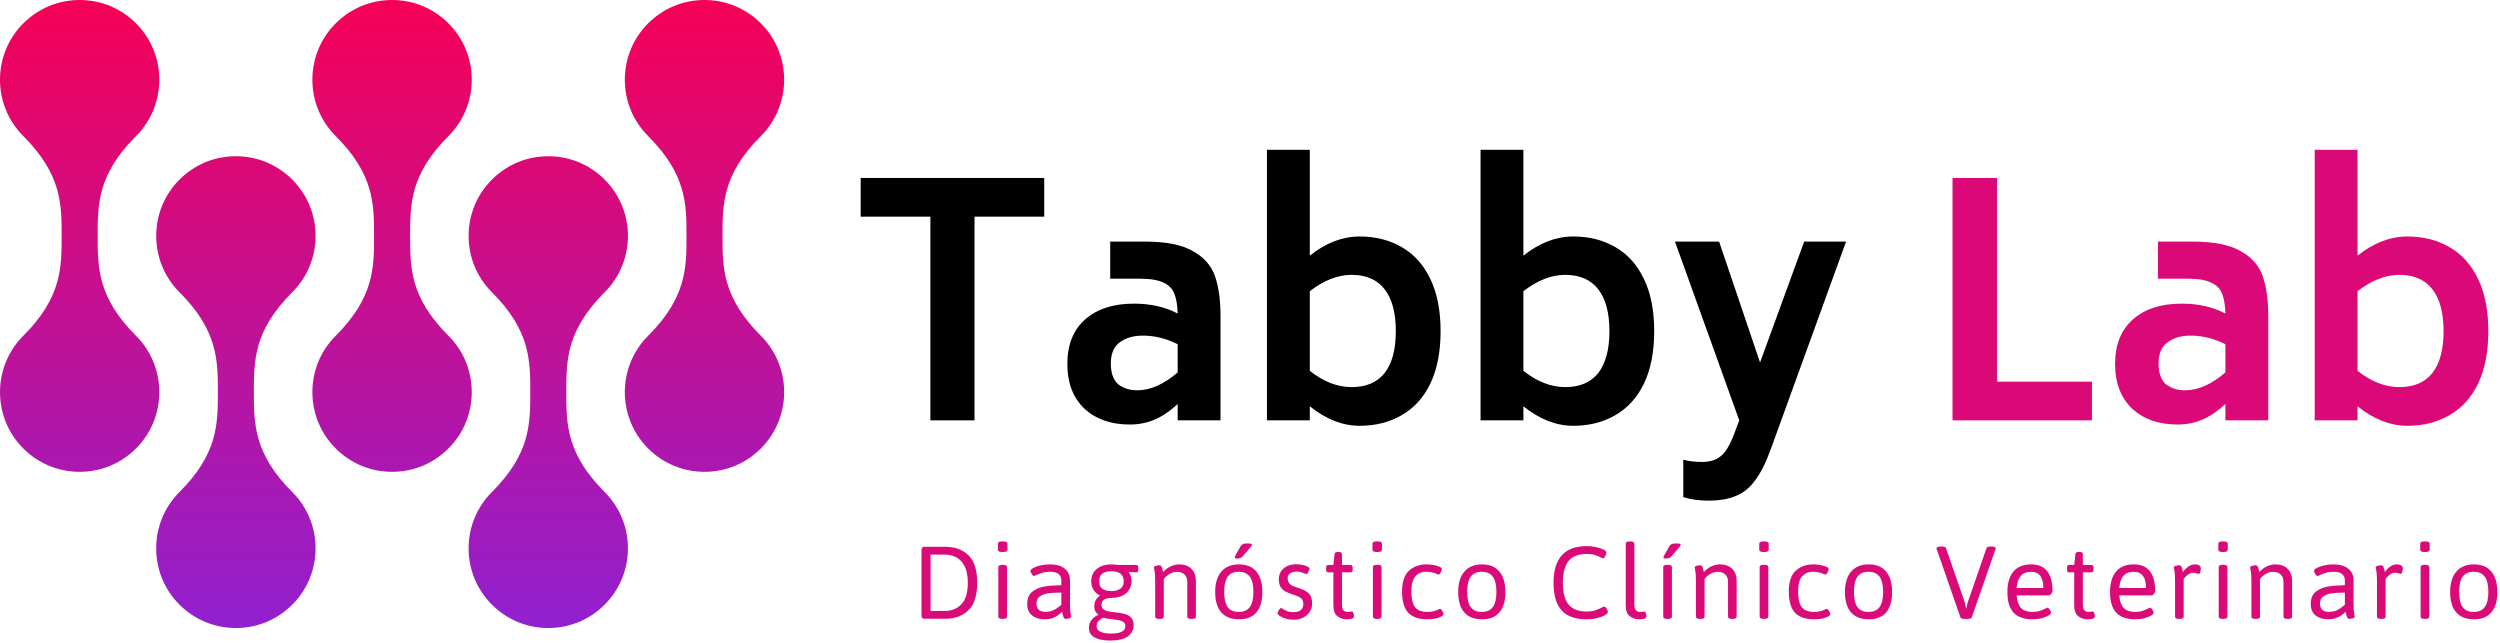
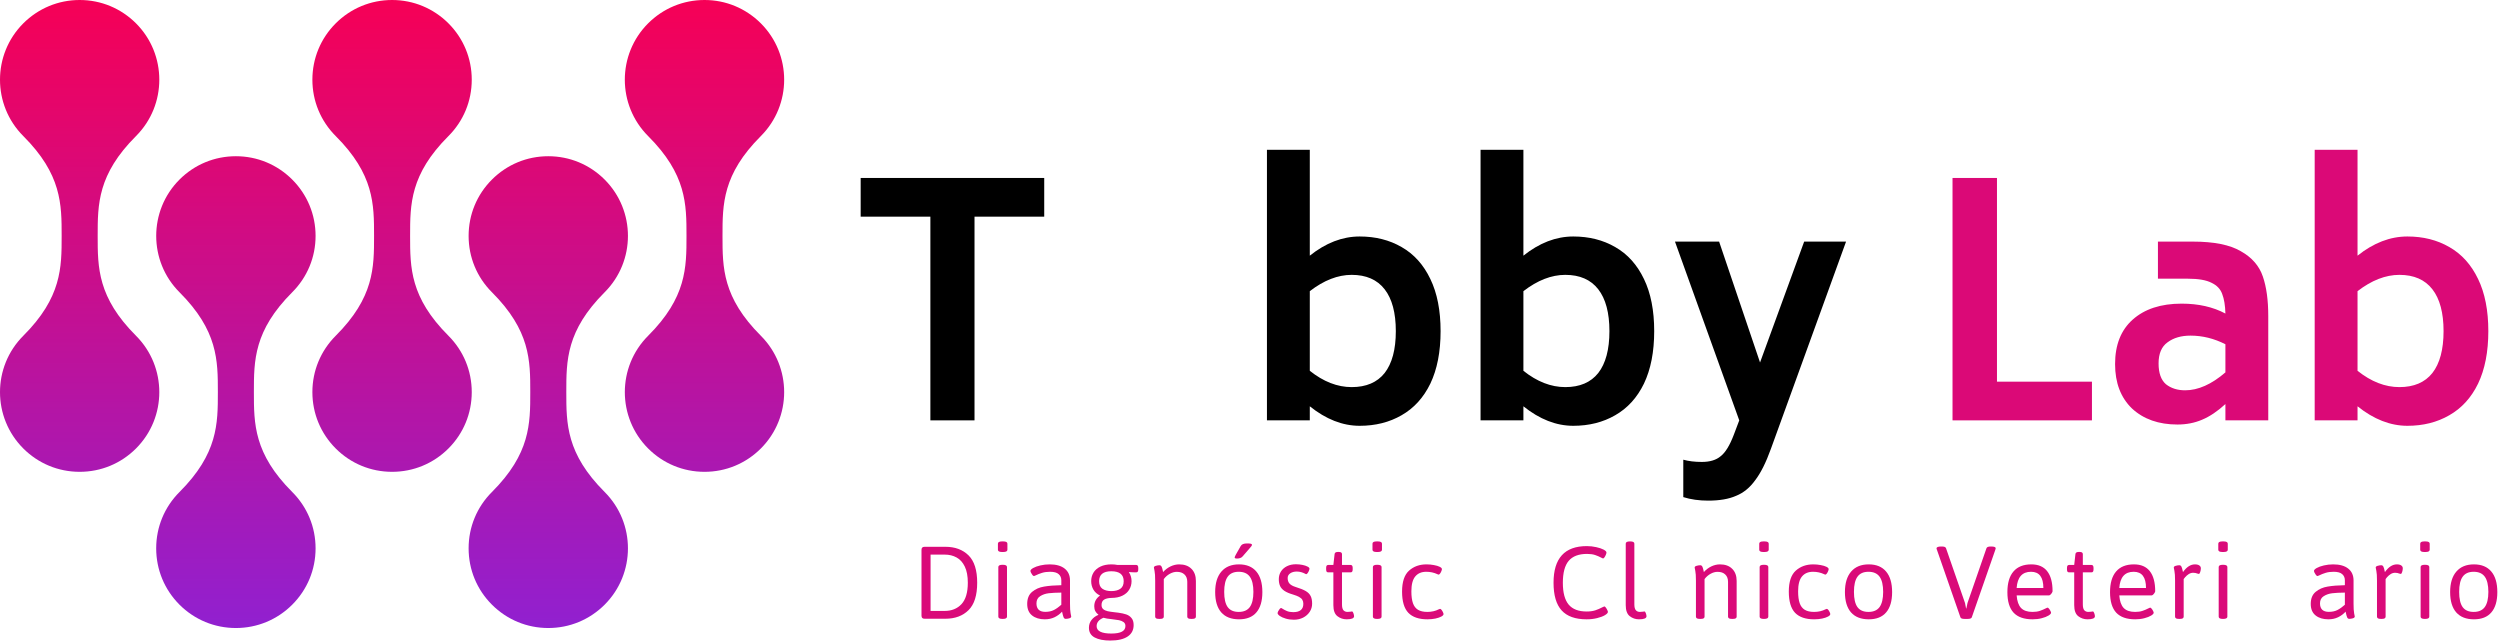
<svg xmlns="http://www.w3.org/2000/svg" width="863" height="222" viewBox="0 0 863 222" fill="none">
  <path fill-rule="evenodd" clip-rule="evenodd" d="M223.733 8.061C213.006 18.788 213.006 36.239 223.733 46.97C236.978 60.196 236.978 70.519 236.978 81.443C236.978 92.358 236.978 102.673 223.739 115.905C213.006 126.638 213.012 144.092 223.739 154.816C228.928 160.012 235.844 162.874 243.19 162.874H243.199C250.549 162.874 257.446 160.012 262.647 154.816C273.374 144.092 273.374 126.638 262.647 115.905C249.409 102.673 249.409 92.358 249.409 81.443C249.409 70.519 249.409 60.196 262.647 46.97C273.374 36.239 273.374 18.788 262.647 8.061C257.446 2.872 250.549 0 243.199 0C235.844 0 228.928 2.872 223.733 8.061ZM115.889 8.061C110.694 13.254 107.834 20.169 107.834 27.515C107.834 34.862 110.694 41.774 115.889 46.97C129.125 60.196 129.125 70.519 129.125 81.443C129.125 92.358 129.125 102.673 115.889 115.905C110.694 121.107 107.834 128.006 107.834 135.359C107.834 142.709 110.694 149.617 115.889 154.816C121.085 160.012 128 162.874 135.347 162.874C142.69 162.874 149.608 160.012 154.804 154.816C159.999 149.617 162.85 142.709 162.85 135.359C162.85 128.006 159.999 121.107 154.804 115.905C141.568 102.673 141.568 92.358 141.568 81.443C141.568 70.519 141.568 60.196 154.804 46.97C159.999 41.774 162.85 34.862 162.85 27.515C162.85 20.169 159.999 13.254 154.804 8.061C149.608 2.872 142.69 0 135.347 0C128 0 121.085 2.872 115.889 8.061ZM8.043 8.061C-2.681 18.788 -2.681 36.239 8.043 46.97C21.282 60.196 21.282 70.519 21.282 81.443C21.282 92.358 21.282 102.673 8.043 115.905C-2.681 126.638 -2.681 144.092 8.043 154.816C13.242 160.012 20.157 162.874 27.497 162.874C34.85 162.874 41.752 160.012 46.951 154.816C57.672 144.092 57.672 126.638 46.951 115.905C33.716 102.673 33.716 92.358 33.716 81.443C33.716 70.519 33.716 60.196 46.951 46.97C57.672 36.239 57.672 18.788 46.951 8.061C41.759 2.872 34.85 0 27.497 0C20.157 0 13.242 2.872 8.043 8.061ZM169.82 61.986C164.619 67.179 161.765 74.088 161.765 81.443C161.765 88.784 164.619 95.69 169.82 100.888C183.05 114.13 183.05 124.444 183.05 135.359C183.05 146.277 183.05 156.6 169.82 169.836C164.619 175.031 161.765 181.934 161.765 189.287C161.765 196.633 164.619 203.542 169.82 208.735C175.016 213.93 181.916 216.793 189.265 216.793C196.621 216.793 203.527 213.93 208.722 208.735C219.449 198.008 219.449 180.563 208.722 169.836C195.487 156.6 195.487 146.277 195.487 135.359C195.487 124.444 195.487 114.13 208.722 100.888C219.449 90.158 219.449 72.713 208.722 61.986C203.527 56.791 196.621 53.928 189.265 53.928C181.916 53.928 175.016 56.791 169.82 61.986ZM61.962 61.986C51.244 72.713 51.244 90.158 61.962 100.888C75.206 114.13 75.206 124.444 75.206 135.359C75.206 146.277 75.206 156.6 61.968 169.836C56.775 175.031 53.916 181.934 53.916 189.287C53.916 196.633 56.775 203.542 61.962 208.735C67.163 213.93 74.072 216.793 81.428 216.793C88.768 216.793 95.683 213.93 100.876 208.735C106.075 203.542 108.937 196.633 108.937 189.287C108.937 181.934 106.075 175.031 100.876 169.836C87.641 156.6 87.641 146.277 87.641 135.359C87.641 124.444 87.641 114.13 100.876 100.888C106.075 95.69 108.937 88.784 108.937 81.443C108.937 74.088 106.075 67.179 100.876 61.986C95.683 56.791 88.768 53.928 81.428 53.928C74.072 53.928 67.163 56.791 61.962 61.986Z" fill="url(#paint0_linear_7_52)" />
  <path d="M831.042 81.635C836.488 81.635 841.309 82.849 845.503 85.278C849.772 87.707 853.084 91.386 855.439 96.317C857.794 101.174 858.971 107.172 858.971 114.311C858.971 121.449 857.794 127.484 855.439 132.415C853.084 137.272 849.772 140.915 845.503 143.343C841.309 145.772 836.488 146.986 831.042 146.986C825.155 146.986 819.414 144.742 813.821 140.252V145.11H799.029V51.719H813.821V88.258C819.341 83.843 825.081 81.635 831.042 81.635ZM828.283 133.629C833.287 133.629 837.077 132.01 839.653 128.772C842.229 125.46 843.516 120.64 843.516 114.311C843.516 107.982 842.229 103.161 839.653 99.85C837.077 96.538 833.287 94.882 828.283 94.882C823.499 94.882 818.679 96.758 813.821 100.512V127.999C818.531 131.752 823.352 133.629 828.283 133.629Z" fill="#DB0977" />
  <path d="M756.951 83.401C764.237 83.401 769.757 84.505 773.51 86.713C777.337 88.847 779.876 91.754 781.127 95.434C782.378 99.04 783.003 103.603 783.003 109.122V145.11H768.211V139.48C765.488 141.982 762.802 143.785 760.153 144.889C757.577 145.993 754.744 146.545 751.653 146.545C745.176 146.545 739.951 144.705 735.977 141.025C732.077 137.272 730.126 132.157 730.126 125.681C730.126 119.057 732.15 113.943 736.198 110.337C740.319 106.657 745.949 104.817 753.088 104.817C758.902 104.817 763.943 105.958 768.211 108.239C768.138 105.443 767.77 103.198 767.107 101.505C766.518 99.813 765.304 98.525 763.464 97.642C761.625 96.685 758.902 96.207 755.295 96.207H744.919V83.401H756.951ZM754.302 134.733C758.791 134.733 763.428 132.672 768.211 128.551V118.837C764.311 116.85 760.3 115.856 756.179 115.856C752.94 115.856 750.291 116.629 748.23 118.174C746.17 119.646 745.14 122.075 745.14 125.46C745.14 128.772 745.986 131.164 747.679 132.635C749.445 134.034 751.653 134.733 754.302 134.733Z" fill="#DB0977" />
  <path d="M722.141 131.752V145.11H674.011V61.434H689.355V131.752H722.141Z" fill="#DB0977" />
  <path d="M637.26 83.401L611.318 154.934C609.625 159.644 607.822 163.25 605.909 165.753C604.069 168.328 601.861 170.131 599.285 171.162C596.783 172.266 593.582 172.818 589.681 172.818C586.517 172.818 583.647 172.413 581.071 171.603V158.688C582.911 159.203 585.045 159.46 587.474 159.46C590.27 159.46 592.441 158.798 593.987 157.473C595.606 156.222 597.114 153.757 598.513 150.077L600.389 145.11L578.201 83.401H593.435L607.565 125.129L622.799 83.401H637.26Z" fill="black" />
  <path d="M543.1 81.635C548.546 81.635 553.366 82.849 557.561 85.278C561.83 87.707 565.141 91.386 567.496 96.317C569.851 101.174 571.029 107.172 571.029 114.311C571.029 121.449 569.851 127.484 567.496 132.415C565.141 137.272 561.83 140.915 557.561 143.343C553.366 145.772 548.546 146.986 543.1 146.986C537.213 146.986 531.472 144.742 525.879 140.252V145.11H511.087V51.719H525.879V88.258C531.399 83.843 537.139 81.635 543.1 81.635ZM540.34 133.629C545.345 133.629 549.135 132.01 551.711 128.772C554.286 125.46 555.574 120.64 555.574 114.311C555.574 107.982 554.286 103.161 551.711 99.85C549.135 96.538 545.345 94.882 540.34 94.882C535.557 94.882 530.736 96.758 525.879 100.512V127.999C530.589 131.752 535.41 133.629 540.34 133.629Z" fill="black" />
  <path d="M469.363 81.635C474.809 81.635 479.629 82.849 483.824 85.278C488.092 87.707 491.404 91.386 493.759 96.317C496.114 101.174 497.291 107.172 497.291 114.311C497.291 121.449 496.114 127.484 493.759 132.415C491.404 137.272 488.092 140.915 483.824 143.343C479.629 145.772 474.809 146.986 469.363 146.986C463.475 146.986 457.735 144.742 452.142 140.252V145.11H437.349V51.719H452.142V88.258C457.661 83.843 463.402 81.635 469.363 81.635ZM466.603 133.629C471.607 133.629 475.397 132.01 477.973 128.772C480.549 125.46 481.837 120.64 481.837 114.311C481.837 107.982 480.549 103.161 477.973 99.85C475.397 96.538 471.607 94.882 466.603 94.882C461.819 94.882 456.999 96.758 452.142 100.512V127.999C456.852 131.752 461.672 133.629 466.603 133.629Z" fill="black" />
-   <path d="M395.272 83.401C402.558 83.401 408.077 84.505 411.83 86.713C415.657 88.847 418.196 91.754 419.447 95.434C420.698 99.04 421.324 103.603 421.324 109.122V145.11H406.532V139.48C403.809 141.982 401.122 143.785 398.473 144.889C395.897 145.993 393.064 146.545 389.973 146.545C383.497 146.545 378.272 144.705 374.298 141.025C370.397 137.272 368.447 132.157 368.447 125.681C368.447 119.057 370.471 113.943 374.518 110.337C378.64 106.657 384.27 104.817 391.408 104.817C397.222 104.817 402.263 105.958 406.532 108.239C406.458 105.443 406.09 103.198 405.428 101.505C404.839 99.813 403.625 98.525 401.785 97.642C399.945 96.685 397.222 96.207 393.616 96.207H383.239V83.401H395.272ZM392.622 134.733C397.112 134.733 401.748 132.672 406.532 128.551V118.837C402.631 116.85 398.62 115.856 394.499 115.856C391.261 115.856 388.612 116.629 386.551 118.174C384.49 119.646 383.46 122.075 383.46 125.46C383.46 128.772 384.306 131.164 385.999 132.635C387.765 134.034 389.973 134.733 392.622 134.733Z" fill="black" />
  <path d="M360.466 74.791H336.401V145.11H321.167V74.791H297.102V61.434H360.466V74.791Z" fill="black" />
  <path d="M854.013 213.788C851.337 213.788 849.294 212.989 847.884 211.392C846.486 209.782 845.787 207.446 845.787 204.385C845.787 201.324 846.499 198.968 847.924 197.318C849.348 195.654 851.377 194.822 854.013 194.822C856.621 194.822 858.618 195.647 860.002 197.298C861.386 198.935 862.078 201.297 862.078 204.385C862.078 207.459 861.393 209.795 860.022 211.392C858.664 212.989 856.661 213.788 854.013 213.788ZM853.913 211.233C855.643 211.233 856.921 210.674 857.746 209.556C858.571 208.424 858.984 206.681 858.984 204.325C858.984 201.956 858.571 200.206 857.746 199.075C856.921 197.943 855.643 197.378 853.913 197.378C852.196 197.378 850.931 197.943 850.12 199.075C849.308 200.193 848.902 201.943 848.902 204.325C848.902 206.694 849.301 208.438 850.1 209.556C850.912 210.674 852.183 211.233 853.913 211.233Z" fill="#DA0A79" />
  <path d="M836.876 190.55C835.931 190.55 835.458 190.29 835.458 189.771V187.675C835.458 187.156 835.931 186.896 836.876 186.896H837.295C838.253 186.896 838.732 187.156 838.732 187.675V189.771C838.732 190.29 838.253 190.55 837.295 190.55H836.876ZM837.015 213.648C836.07 213.648 835.598 213.389 835.598 212.87V195.741C835.598 195.221 836.07 194.962 837.015 194.962H837.155C838.113 194.962 838.592 195.221 838.592 195.741V212.87C838.592 213.389 838.113 213.648 837.155 213.648H837.015Z" fill="#DA0A79" />
  <path d="M821.974 213.648C821.469 213.648 821.103 213.588 820.876 213.469C820.65 213.335 820.537 213.136 820.537 212.87V200.412C820.537 198.868 820.464 197.757 820.317 197.078C820.171 196.386 820.098 196.007 820.098 195.94C820.098 195.647 820.317 195.441 820.757 195.321C821.209 195.188 821.635 195.122 822.034 195.122C822.354 195.122 822.593 195.295 822.753 195.641C822.913 195.974 823.052 196.446 823.172 197.058L823.272 197.477C824.536 195.707 825.907 194.822 827.385 194.822C828.063 194.822 828.576 194.949 828.922 195.202C829.268 195.441 829.441 195.767 829.441 196.18C829.441 196.579 829.368 197.005 829.221 197.458C829.088 197.897 828.928 198.116 828.742 198.116C828.649 198.116 828.483 198.076 828.243 197.997C828.03 197.903 827.817 197.837 827.604 197.797C827.391 197.744 827.118 197.717 826.786 197.717C826.24 197.717 825.721 197.877 825.229 198.196C824.749 198.516 824.343 198.868 824.011 199.254C823.678 199.64 823.512 199.853 823.512 199.893V212.87C823.512 213.136 823.398 213.335 823.172 213.469C822.946 213.588 822.593 213.648 822.114 213.648H821.974Z" fill="#DA0A79" />
  <path d="M803.739 213.788C801.929 213.788 800.465 213.342 799.347 212.45C798.229 211.559 797.67 210.234 797.67 208.478C797.67 206.628 798.236 205.237 799.367 204.305C800.499 203.36 801.876 202.755 803.5 202.488C805.137 202.209 807.12 202.049 809.449 202.009V200.332C809.449 199.441 809.143 198.729 808.531 198.196C807.932 197.65 806.94 197.378 805.556 197.378C804.505 197.378 803.58 197.504 802.781 197.757C801.996 197.997 801.257 198.289 800.565 198.635C800.272 198.782 800.093 198.855 800.026 198.855C799.866 198.855 799.687 198.742 799.487 198.516C799.301 198.276 799.134 198.01 798.988 197.717C798.855 197.424 798.788 197.211 798.788 197.078C798.788 196.772 799.101 196.439 799.727 196.08C800.365 195.721 801.197 195.421 802.222 195.182C803.247 194.942 804.318 194.822 805.436 194.822C807.659 194.822 809.382 195.308 810.607 196.28C811.831 197.251 812.444 198.615 812.444 200.372V208.338C812.444 209.882 812.51 211 812.643 211.692C812.79 212.371 812.863 212.743 812.863 212.81C812.863 213.103 812.637 213.316 812.184 213.449C811.745 213.568 811.332 213.628 810.946 213.628C810.627 213.628 810.387 213.449 810.228 213.089C810.081 212.73 809.935 212.211 809.788 211.532L809.709 211.133C808.977 211.945 808.111 212.59 807.113 213.069C806.128 213.548 805.004 213.788 803.739 213.788ZM803.899 211.213C805.07 211.213 806.068 211 806.894 210.574C807.719 210.148 808.571 209.542 809.449 208.757V204.565C807.692 204.578 806.248 204.651 805.117 204.784C803.986 204.917 802.994 205.257 802.142 205.802C801.29 206.335 800.865 207.167 800.865 208.298C800.865 209.243 801.117 209.968 801.623 210.474C802.142 210.966 802.901 211.213 803.899 211.213Z" fill="#DA0A79" />
-   <path d="M778.617 213.648C778.111 213.648 777.745 213.588 777.519 213.469C777.292 213.335 777.179 213.136 777.179 212.87V200.412C777.179 198.868 777.106 197.757 776.96 197.078C776.813 196.386 776.74 196.007 776.74 195.94C776.74 195.647 776.96 195.441 777.399 195.321C777.851 195.188 778.277 195.122 778.677 195.122C779.009 195.122 779.256 195.301 779.415 195.661C779.575 196.02 779.688 196.386 779.755 196.759C779.835 197.131 779.888 197.371 779.914 197.477C780.66 196.639 781.518 195.987 782.49 195.521C783.475 195.055 784.466 194.822 785.464 194.822C787.274 194.822 788.685 195.335 789.697 196.359C790.722 197.371 791.234 198.768 791.234 200.552V212.87C791.234 213.136 791.121 213.335 790.895 213.469C790.668 213.588 790.309 213.648 789.816 213.648H789.657C789.178 213.648 788.825 213.588 788.599 213.469C788.372 213.335 788.259 213.136 788.259 212.87V200.851C788.259 199.76 787.94 198.915 787.301 198.316C786.676 197.704 785.79 197.398 784.646 197.398C783.847 197.398 783.042 197.624 782.23 198.076C781.432 198.516 780.74 199.121 780.154 199.893V212.87C780.154 213.136 780.041 213.335 779.815 213.469C779.588 213.588 779.236 213.648 778.756 213.648H778.617Z" fill="#DA0A79" />
  <path d="M767.169 190.55C766.224 190.55 765.752 190.29 765.752 189.771V187.675C765.752 187.156 766.224 186.896 767.169 186.896H767.589C768.547 186.896 769.026 187.156 769.026 187.675V189.771C769.026 190.29 768.547 190.55 767.589 190.55H767.169ZM767.309 213.648C766.364 213.648 765.892 213.389 765.892 212.87V195.741C765.892 195.221 766.364 194.962 767.309 194.962H767.449C768.407 194.962 768.886 195.221 768.886 195.741V212.87C768.886 213.389 768.407 213.648 767.449 213.648H767.309Z" fill="#DA0A79" />
  <path d="M752.268 213.648C751.763 213.648 751.397 213.588 751.17 213.469C750.944 213.335 750.831 213.136 750.831 212.87V200.412C750.831 198.868 750.758 197.757 750.611 197.078C750.465 196.386 750.392 196.007 750.392 195.94C750.392 195.647 750.611 195.441 751.051 195.321C751.503 195.188 751.929 195.122 752.328 195.122C752.648 195.122 752.887 195.295 753.047 195.641C753.207 195.974 753.346 196.446 753.466 197.058L753.566 197.477C754.83 195.707 756.201 194.822 757.679 194.822C758.357 194.822 758.87 194.949 759.216 195.202C759.562 195.441 759.735 195.767 759.735 196.18C759.735 196.579 759.662 197.005 759.515 197.458C759.382 197.897 759.222 198.116 759.036 198.116C758.943 198.116 758.777 198.076 758.537 197.997C758.324 197.903 758.111 197.837 757.898 197.797C757.685 197.744 757.412 197.717 757.08 197.717C756.534 197.717 756.015 197.877 755.522 198.196C755.043 198.516 754.637 198.868 754.305 199.254C753.972 199.64 753.806 199.853 753.806 199.893V212.87C753.806 213.136 753.692 213.335 753.466 213.469C753.24 213.588 752.887 213.648 752.408 213.648H752.268Z" fill="#DA0A79" />
  <path d="M737.088 213.788C734.146 213.788 731.957 213.023 730.52 211.492C729.095 209.948 728.383 207.593 728.383 204.425C728.383 201.284 729.082 198.902 730.48 197.278C731.877 195.641 733.933 194.822 736.648 194.822C739.071 194.822 740.894 195.608 742.119 197.178C743.356 198.749 743.975 201.051 743.975 204.086C743.975 204.219 743.902 204.405 743.756 204.645C743.623 204.871 743.456 205.077 743.257 205.263C743.07 205.436 742.911 205.523 742.777 205.523H731.578C731.724 207.506 732.23 208.957 733.095 209.875C733.973 210.78 735.291 211.233 737.048 211.233C738.033 211.233 738.878 211.113 739.583 210.873C740.302 210.634 740.994 210.341 741.659 209.995C741.726 209.968 741.826 209.922 741.959 209.855C742.092 209.789 742.185 209.755 742.238 209.755C742.385 209.755 742.551 209.875 742.738 210.115C742.937 210.341 743.104 210.6 743.237 210.893C743.383 211.173 743.456 211.379 743.456 211.512C743.456 211.805 743.163 212.131 742.578 212.49C741.992 212.85 741.207 213.156 740.222 213.409C739.25 213.662 738.206 213.788 737.088 213.788ZM740.801 202.968C740.801 199.241 739.384 197.378 736.549 197.378C733.501 197.378 731.844 199.241 731.578 202.968H740.801Z" fill="#DA0A79" />
  <path d="M720.59 213.788C719.405 213.788 718.347 213.428 717.415 212.71C716.484 211.991 716.018 210.72 716.018 208.897V197.577H714.241C713.988 197.577 713.802 197.497 713.682 197.337C713.576 197.164 713.522 196.892 713.522 196.519V196.08C713.522 195.707 713.576 195.441 713.682 195.281C713.802 195.108 713.988 195.022 714.241 195.022H716.018L716.437 191.308C716.464 190.789 716.843 190.53 717.575 190.53H717.914C718.287 190.53 718.56 190.596 718.733 190.729C718.906 190.849 718.992 191.042 718.992 191.308V195.022H721.967C722.22 195.022 722.4 195.108 722.506 195.281C722.626 195.441 722.686 195.707 722.686 196.08V196.519C722.686 196.892 722.626 197.164 722.506 197.337C722.4 197.497 722.22 197.577 721.967 197.577H718.992V208.617C718.992 209.589 719.159 210.267 719.492 210.653C719.838 211.039 720.303 211.232 720.889 211.232C721.342 211.232 721.688 211.206 721.927 211.153C722.18 211.099 722.346 211.073 722.426 211.073C722.639 211.073 722.812 211.286 722.945 211.712C723.092 212.137 723.165 212.477 723.165 212.73C723.165 213.435 722.306 213.788 720.59 213.788Z" fill="#DA0A79" />
  <path d="M701.656 213.788C698.714 213.788 696.525 213.023 695.088 211.492C693.663 209.948 692.951 207.593 692.951 204.425C692.951 201.284 693.65 198.902 695.048 197.278C696.445 195.641 698.501 194.822 701.216 194.822C703.639 194.822 705.462 195.608 706.687 197.178C707.924 198.749 708.543 201.051 708.543 204.086C708.543 204.219 708.47 204.405 708.324 204.645C708.191 204.871 708.024 205.077 707.825 205.263C707.638 205.436 707.479 205.523 707.345 205.523H696.146C696.292 207.506 696.798 208.957 697.663 209.875C698.541 210.78 699.859 211.233 701.616 211.233C702.601 211.233 703.446 211.113 704.151 210.873C704.87 210.634 705.562 210.341 706.227 209.995C706.294 209.968 706.394 209.922 706.527 209.855C706.66 209.789 706.753 209.755 706.806 209.755C706.953 209.755 707.119 209.875 707.306 210.115C707.505 210.341 707.672 210.6 707.805 210.893C707.951 211.173 708.024 211.379 708.024 211.512C708.024 211.805 707.731 212.131 707.146 212.49C706.56 212.85 705.775 213.156 704.79 213.409C703.818 213.662 702.774 213.788 701.656 213.788ZM705.369 202.968C705.369 199.241 703.952 197.378 701.117 197.378C698.069 197.378 696.412 199.241 696.146 202.968H705.369Z" fill="#DA0A79" />
  <path d="M678.15 213.648C677.325 213.648 676.853 213.462 676.733 213.089L668.607 189.731C668.528 189.572 668.488 189.419 668.488 189.272C668.488 189.086 668.614 188.939 668.867 188.833C669.133 188.713 669.519 188.653 670.025 188.653H670.344C671.156 188.653 671.629 188.846 671.762 189.232L678.33 208.178L678.689 210.035H678.789L679.188 208.138L685.737 189.232C685.883 188.846 686.362 188.653 687.174 188.653H687.374C688.398 188.653 688.911 188.86 688.911 189.272C688.911 189.405 688.871 189.572 688.791 189.771L680.666 213.089C680.546 213.462 680.073 213.648 679.248 213.648H678.15Z" fill="#DA0A79" />
  <path d="M645.094 213.788C642.419 213.788 640.376 212.989 638.965 211.392C637.568 209.782 636.869 207.446 636.869 204.385C636.869 201.324 637.581 198.968 639.005 197.318C640.429 195.654 642.459 194.822 645.094 194.822C647.703 194.822 649.699 195.647 651.083 197.298C652.467 198.935 653.159 201.297 653.159 204.385C653.159 207.459 652.474 209.795 651.103 211.392C649.746 212.989 647.742 213.788 645.094 213.788ZM644.994 211.233C646.724 211.233 648.002 210.674 648.827 209.556C649.652 208.424 650.065 206.681 650.065 204.325C650.065 201.956 649.652 200.206 648.827 199.075C648.002 197.943 646.724 197.378 644.994 197.378C643.277 197.378 642.013 197.943 641.201 199.075C640.389 200.193 639.983 201.943 639.983 204.325C639.983 206.694 640.382 208.438 641.181 209.556C641.993 210.674 643.264 211.233 644.994 211.233Z" fill="#DA0A79" />
  <path d="M626.24 213.788C623.299 213.788 621.103 213.036 619.652 211.532C618.214 210.015 617.496 207.579 617.496 204.225C617.496 200.831 618.301 198.416 619.911 196.978C621.522 195.541 623.525 194.822 625.921 194.822C626.812 194.822 627.671 194.902 628.496 195.062C629.321 195.208 629.987 195.408 630.492 195.661C630.998 195.914 631.251 196.18 631.251 196.459C631.251 196.646 631.184 196.892 631.051 197.198C630.931 197.504 630.778 197.777 630.592 198.016C630.419 198.243 630.259 198.356 630.113 198.356C630.073 198.356 630.013 198.343 629.933 198.316C629.853 198.276 629.78 198.243 629.714 198.216C628.516 197.657 627.225 197.378 625.841 197.378C624.204 197.378 622.939 197.917 622.048 198.995C621.156 200.059 620.71 201.776 620.71 204.145C620.71 205.822 620.89 207.18 621.249 208.218C621.608 209.243 622.187 210.002 622.986 210.494C623.798 210.986 624.876 211.233 626.22 211.233C627.697 211.233 629.028 210.927 630.213 210.314C630.333 210.288 630.419 210.261 630.472 210.234C630.539 210.195 630.585 210.175 630.612 210.175C630.758 210.175 630.925 210.288 631.111 210.514C631.297 210.74 631.457 211 631.59 211.293C631.737 211.585 631.81 211.818 631.81 211.991C631.81 212.271 631.557 212.55 631.051 212.83C630.546 213.109 629.86 213.342 628.995 213.528C628.143 213.702 627.225 213.788 626.24 213.788Z" fill="#DA0A79" />
  <path d="M608.704 190.55C607.759 190.55 607.286 190.29 607.286 189.771V187.675C607.286 187.156 607.759 186.896 608.704 186.896H609.123C610.081 186.896 610.56 187.156 610.56 187.675V189.771C610.56 190.29 610.081 190.55 609.123 190.55H608.704ZM608.843 213.648C607.898 213.648 607.426 213.389 607.426 212.87V195.741C607.426 195.221 607.898 194.962 608.843 194.962H608.983C609.941 194.962 610.42 195.221 610.42 195.741V212.87C610.42 213.389 609.941 213.648 608.983 213.648H608.843Z" fill="#DA0A79" />
  <path d="M586.875 213.648C586.369 213.648 586.003 213.588 585.777 213.469C585.551 213.335 585.438 213.136 585.438 212.87V200.412C585.438 198.868 585.364 197.757 585.218 197.078C585.072 196.386 584.998 196.007 584.998 195.94C584.998 195.647 585.218 195.441 585.657 195.321C586.11 195.188 586.536 195.122 586.935 195.122C587.268 195.122 587.514 195.301 587.674 195.661C587.833 196.02 587.946 196.386 588.013 196.759C588.093 197.131 588.146 197.371 588.173 197.477C588.918 196.639 589.776 195.987 590.748 195.521C591.733 195.055 592.724 194.822 593.723 194.822C595.533 194.822 596.944 195.335 597.955 196.359C598.98 197.371 599.492 198.768 599.492 200.552V212.87C599.492 213.136 599.379 213.335 599.153 213.469C598.927 213.588 598.567 213.648 598.075 213.648H597.915C597.436 213.648 597.083 213.588 596.857 213.469C596.631 213.335 596.518 213.136 596.518 212.87V200.851C596.518 199.76 596.198 198.915 595.559 198.316C594.934 197.704 594.049 197.398 592.904 197.398C592.106 197.398 591.3 197.624 590.488 198.076C589.69 198.516 588.998 199.121 588.412 199.893V212.87C588.412 213.136 588.299 213.335 588.073 213.469C587.847 213.588 587.494 213.648 587.015 213.648H586.875Z" fill="#DA0A79" />
-   <path d="M575.567 213.648C574.623 213.648 574.15 213.389 574.15 212.87V195.741C574.15 195.221 574.623 194.962 575.567 194.962H575.707C576.665 194.962 577.145 195.221 577.145 195.741V212.87C577.145 213.389 576.665 213.648 575.707 213.648H575.567ZM575.028 192.806C574.483 192.806 574.21 192.693 574.21 192.466C574.21 192.307 574.33 192.001 574.569 191.548C574.809 191.096 575.381 190.084 576.286 188.514C576.472 188.194 576.739 187.961 577.085 187.815C577.444 187.668 577.91 187.595 578.482 187.595C579.081 187.595 579.514 187.628 579.78 187.695C580.046 187.762 580.179 187.888 580.179 188.074C580.179 188.194 580.126 188.334 580.019 188.494C579.913 188.653 579.653 188.966 579.241 189.432C578.842 189.898 578.329 190.49 577.704 191.209L576.845 192.187C576.659 192.387 576.406 192.54 576.087 192.646C575.767 192.753 575.414 192.806 575.028 192.806Z" fill="#DA0A79" />
  <path d="M565.777 213.788C564.593 213.788 563.535 213.429 562.603 212.71C561.671 211.991 561.205 210.72 561.205 208.897V187.675C561.205 187.156 561.678 186.896 562.623 186.896H562.783C563.714 186.896 564.18 187.156 564.18 187.675V208.617C564.18 209.589 564.353 210.268 564.699 210.654C565.045 211.04 565.511 211.233 566.097 211.233C566.536 211.233 566.882 211.206 567.135 211.153C567.388 211.099 567.554 211.073 567.634 211.073C567.847 211.073 568.02 211.286 568.153 211.712C568.299 212.138 568.372 212.477 568.372 212.73C568.372 213.435 567.507 213.788 565.777 213.788Z" fill="#DA0A79" />
  <path d="M547.702 213.788C543.815 213.788 540.941 212.763 539.077 210.714C537.214 208.664 536.282 205.476 536.282 201.151C536.282 192.726 540.109 188.514 547.762 188.514C548.88 188.514 549.964 188.633 551.016 188.873C552.067 189.099 552.919 189.385 553.571 189.731C554.223 190.078 554.549 190.41 554.549 190.73C554.549 190.929 554.476 191.195 554.33 191.528C554.197 191.861 554.037 192.154 553.851 192.407C553.664 192.66 553.498 192.786 553.352 192.786C553.285 192.786 553.099 192.699 552.793 192.526C552.1 192.154 551.375 191.841 550.616 191.588C549.858 191.335 548.933 191.209 547.841 191.209C544.98 191.209 542.87 192.007 541.513 193.604C540.169 195.188 539.497 197.717 539.497 201.191C539.497 204.585 540.162 207.087 541.493 208.697C542.837 210.294 544.907 211.093 547.702 211.093C548.873 211.093 549.878 210.953 550.716 210.674C551.555 210.394 552.36 210.048 553.132 209.636C553.505 209.436 553.731 209.336 553.811 209.336C553.957 209.336 554.123 209.463 554.31 209.715C554.509 209.968 554.682 210.254 554.829 210.574C554.975 210.88 555.048 211.1 555.048 211.233C555.048 211.565 554.709 211.938 554.03 212.351C553.365 212.75 552.466 213.089 551.335 213.369C550.217 213.648 549.006 213.788 547.702 213.788Z" fill="#DA0A79" />
-   <path d="M511.591 213.788C508.916 213.788 506.873 212.989 505.462 211.392C504.065 209.782 503.366 207.446 503.366 204.385C503.366 201.324 504.078 198.968 505.502 197.318C506.926 195.654 508.956 194.822 511.591 194.822C514.2 194.822 516.196 195.647 517.58 197.298C518.964 198.935 519.656 201.297 519.656 204.385C519.656 207.459 518.971 209.795 517.6 211.392C516.243 212.989 514.24 213.788 511.591 213.788ZM511.491 211.233C513.221 211.233 514.499 210.674 515.324 209.556C516.149 208.424 516.562 206.681 516.562 204.325C516.562 201.956 516.149 200.206 515.324 199.075C514.499 197.943 513.221 197.378 511.491 197.378C509.774 197.378 508.51 197.943 507.698 199.075C506.886 200.193 506.48 201.943 506.48 204.325C506.48 206.694 506.879 208.438 507.678 209.556C508.49 210.674 509.761 211.233 511.491 211.233Z" fill="#DA0A79" />
  <path d="M492.737 213.788C489.796 213.788 487.6 213.036 486.149 211.532C484.711 210.015 483.993 207.579 483.993 204.225C483.993 200.831 484.798 198.416 486.408 196.978C488.019 195.541 490.022 194.822 492.418 194.822C493.309 194.822 494.168 194.902 494.993 195.062C495.818 195.208 496.484 195.408 496.989 195.661C497.495 195.914 497.748 196.18 497.748 196.459C497.748 196.646 497.681 196.892 497.548 197.198C497.429 197.504 497.275 197.777 497.089 198.016C496.916 198.243 496.756 198.356 496.61 198.356C496.57 198.356 496.51 198.343 496.43 198.316C496.35 198.276 496.277 198.243 496.211 198.216C495.013 197.657 493.722 197.378 492.338 197.378C490.701 197.378 489.436 197.917 488.545 198.995C487.653 200.059 487.207 201.776 487.207 204.145C487.207 205.822 487.387 207.18 487.746 208.218C488.105 209.243 488.684 210.002 489.483 210.494C490.295 210.986 491.373 211.233 492.717 211.233C494.194 211.233 495.525 210.927 496.71 210.314C496.83 210.288 496.916 210.261 496.969 210.234C497.036 210.195 497.082 210.175 497.109 210.175C497.256 210.175 497.422 210.288 497.608 210.514C497.795 210.74 497.954 211 498.087 211.293C498.234 211.585 498.307 211.818 498.307 211.991C498.307 212.271 498.054 212.55 497.548 212.83C497.043 213.109 496.357 213.342 495.492 213.528C494.64 213.702 493.722 213.788 492.737 213.788Z" fill="#DA0A79" />
  <path d="M475.201 190.55C474.256 190.55 473.783 190.29 473.783 189.771V187.675C473.783 187.156 474.256 186.896 475.201 186.896H475.62C476.578 186.896 477.057 187.156 477.057 187.675V189.771C477.057 190.29 476.578 190.55 475.62 190.55H475.201ZM475.341 213.648C474.396 213.648 473.923 213.389 473.923 212.87V195.741C473.923 195.221 474.396 194.962 475.341 194.962H475.48C476.439 194.962 476.918 195.221 476.918 195.741V212.87C476.918 213.389 476.439 213.648 475.48 213.648H475.341Z" fill="#DA0A79" />
  <path d="M464.851 213.788C463.667 213.788 462.609 213.428 461.677 212.71C460.745 211.991 460.28 210.72 460.28 208.897V197.577H458.503C458.25 197.577 458.064 197.497 457.944 197.337C457.837 197.164 457.784 196.892 457.784 196.519V196.08C457.784 195.707 457.837 195.441 457.944 195.281C458.064 195.108 458.25 195.022 458.503 195.022H460.28L460.699 191.308C460.726 190.789 461.105 190.53 461.837 190.53H462.176C462.549 190.53 462.822 190.596 462.995 190.729C463.168 190.849 463.254 191.042 463.254 191.308V195.022H466.229C466.482 195.022 466.661 195.108 466.768 195.281C466.888 195.441 466.948 195.707 466.948 196.08V196.519C466.948 196.892 466.888 197.164 466.768 197.337C466.661 197.497 466.482 197.577 466.229 197.577H463.254V208.617C463.254 209.589 463.421 210.267 463.753 210.653C464.099 211.039 464.565 211.232 465.151 211.232C465.603 211.232 465.949 211.206 466.189 211.153C466.442 211.099 466.608 211.073 466.688 211.073C466.901 211.073 467.074 211.286 467.207 211.712C467.354 212.137 467.427 212.477 467.427 212.73C467.427 213.435 466.568 213.788 464.851 213.788Z" fill="#DA0A79" />
  <path d="M446.656 213.928C445.658 213.928 444.726 213.801 443.861 213.548C442.996 213.295 442.304 212.989 441.785 212.63C441.279 212.257 441.026 211.931 441.026 211.652C441.026 211.519 441.093 211.306 441.226 211.013C441.373 210.72 441.539 210.461 441.725 210.234C441.925 209.995 442.105 209.875 442.264 209.875C442.304 209.875 442.424 209.942 442.624 210.075C443.156 210.421 443.715 210.713 444.301 210.953C444.9 211.193 445.612 211.312 446.437 211.312C448.753 211.312 449.91 210.354 449.91 208.438C449.91 207.892 449.797 207.433 449.571 207.06C449.358 206.687 448.992 206.361 448.473 206.082C447.967 205.789 447.269 205.51 446.377 205.243C445.099 204.871 444.101 204.445 443.382 203.966C442.677 203.487 442.178 202.928 441.885 202.289C441.592 201.637 441.446 200.851 441.446 199.933C441.446 198.948 441.692 198.063 442.184 197.278C442.69 196.492 443.389 195.88 444.281 195.441C445.186 195.002 446.204 194.782 447.335 194.782C448.12 194.782 448.872 194.855 449.591 195.002C450.323 195.148 450.909 195.341 451.348 195.581C451.8 195.807 452.027 196.047 452.027 196.299C452.027 196.486 451.96 196.739 451.827 197.058C451.707 197.364 451.554 197.637 451.368 197.877C451.181 198.103 451.015 198.216 450.869 198.216C450.842 198.216 450.676 198.136 450.37 197.976C450.063 197.803 449.671 197.65 449.192 197.517C448.726 197.371 448.207 197.298 447.635 197.298C446.73 197.298 445.978 197.504 445.379 197.917C444.793 198.316 444.5 198.855 444.5 199.534C444.5 200.332 444.713 200.971 445.139 201.45C445.565 201.929 446.27 202.322 447.255 202.628C448.772 203.094 449.93 203.56 450.729 204.026C451.528 204.491 452.093 205.064 452.426 205.742C452.772 206.408 452.945 207.286 452.945 208.378C452.945 209.416 452.665 210.361 452.106 211.213C451.547 212.051 450.789 212.717 449.831 213.209C448.872 213.688 447.814 213.928 446.656 213.928Z" fill="#DA0A79" />
  <path d="M427.702 213.788C425.027 213.788 422.984 212.989 421.574 211.392C420.176 209.782 419.477 207.446 419.477 204.385C419.477 201.324 420.189 198.968 421.613 197.318C423.038 195.654 425.067 194.822 427.702 194.822C430.311 194.822 432.307 195.647 433.692 197.298C435.076 198.935 435.768 201.297 435.768 204.385C435.768 207.459 435.082 209.795 433.712 211.392C432.354 212.989 430.351 213.788 427.702 213.788ZM427.603 211.233C429.333 211.233 430.611 210.674 431.436 209.556C432.261 208.424 432.673 206.681 432.673 204.325C432.673 201.956 432.261 200.206 431.436 199.074C430.611 197.943 429.333 197.378 427.603 197.378C425.886 197.378 424.621 197.943 423.809 199.074C422.998 200.192 422.592 201.943 422.592 204.325C422.592 206.694 422.991 208.438 423.79 209.556C424.601 210.674 425.872 211.233 427.603 211.233ZM427.024 192.806C426.478 192.806 426.205 192.693 426.205 192.466C426.205 192.307 426.325 192.001 426.564 191.548C426.804 191.096 427.376 190.084 428.281 188.514C428.468 188.194 428.734 187.961 429.08 187.815C429.439 187.668 429.905 187.595 430.477 187.595C431.076 187.595 431.509 187.628 431.775 187.695C432.041 187.762 432.174 187.888 432.174 188.074C432.174 188.194 432.121 188.334 432.015 188.494C431.908 188.653 431.649 188.966 431.236 189.432C430.837 189.898 430.324 190.49 429.699 191.209L428.84 192.187C428.654 192.387 428.401 192.54 428.082 192.646C427.762 192.753 427.41 192.806 427.024 192.806Z" fill="#DA0A79" />
  <path d="M400.204 213.648C399.698 213.648 399.332 213.588 399.106 213.469C398.88 213.335 398.767 213.136 398.767 212.87V200.412C398.767 198.868 398.694 197.757 398.547 197.078C398.401 196.386 398.328 196.007 398.328 195.94C398.328 195.647 398.547 195.441 398.986 195.321C399.439 195.188 399.865 195.122 400.264 195.122C400.597 195.122 400.843 195.301 401.003 195.661C401.163 196.02 401.276 196.386 401.342 196.759C401.422 197.131 401.475 197.371 401.502 197.477C402.247 196.639 403.106 195.987 404.077 195.521C405.062 195.055 406.054 194.822 407.052 194.822C408.862 194.822 410.273 195.335 411.284 196.359C412.309 197.371 412.821 198.768 412.821 200.552V212.87C412.821 213.136 412.708 213.335 412.482 213.469C412.256 213.588 411.896 213.648 411.404 213.648H411.244C410.765 213.648 410.412 213.588 410.186 213.469C409.96 213.335 409.847 213.136 409.847 212.87V200.851C409.847 199.76 409.527 198.915 408.889 198.316C408.263 197.704 407.378 197.398 406.233 197.398C405.435 197.398 404.63 197.624 403.818 198.076C403.019 198.516 402.327 199.121 401.741 199.893V212.87C401.741 213.136 401.628 213.335 401.402 213.469C401.176 213.588 400.823 213.648 400.344 213.648H400.204Z" fill="#DA0A79" />
  <path d="M383.247 221.115C380.984 221.115 379.194 220.762 377.876 220.057C376.559 219.351 375.9 218.24 375.9 216.723C375.9 215.685 376.199 214.78 376.798 214.008C377.397 213.236 378.176 212.657 379.134 212.271L379.174 212.191C378.708 211.832 378.349 211.419 378.096 210.953C377.856 210.487 377.737 209.935 377.737 209.296C377.737 207.752 378.402 206.514 379.733 205.583C378.735 205.104 377.976 204.432 377.457 203.566C376.938 202.688 376.679 201.703 376.679 200.612C376.679 199.52 376.945 198.536 377.477 197.657C378.023 196.779 378.821 196.087 379.873 195.581C380.924 195.075 382.189 194.822 383.666 194.822C384.451 194.822 385.15 194.889 385.762 195.022H392.211C392.463 195.022 392.643 195.108 392.75 195.281C392.869 195.441 392.929 195.707 392.929 196.08V196.519C392.929 196.892 392.869 197.165 392.75 197.338C392.643 197.497 392.463 197.577 392.211 197.577C391.319 197.577 390.494 197.544 389.735 197.477L389.695 197.537C390.001 197.963 390.227 198.442 390.374 198.975C390.534 199.494 390.613 200.04 390.613 200.612C390.613 201.703 390.341 202.688 389.795 203.566C389.263 204.445 388.471 205.137 387.419 205.643C386.381 206.148 385.117 206.401 383.626 206.401C382.508 206.441 381.663 206.648 381.091 207.02C380.532 207.393 380.252 208.005 380.252 208.857C380.252 209.482 380.452 209.962 380.851 210.294C381.264 210.627 381.776 210.86 382.388 210.993C383.001 211.126 383.852 211.253 384.944 211.372L385.982 211.492C387.086 211.639 388.011 211.838 388.757 212.091C389.502 212.344 390.114 212.763 390.593 213.349C391.086 213.934 391.332 214.74 391.332 215.764C391.332 217.481 390.647 218.799 389.276 219.717C387.905 220.649 385.895 221.115 383.247 221.115ZM383.626 204.046C384.93 204.046 385.969 203.779 386.74 203.247C387.512 202.715 387.898 201.843 387.898 200.632C387.898 198.343 386.474 197.198 383.626 197.198C380.818 197.198 379.414 198.343 379.414 200.632C379.414 201.843 379.793 202.715 380.552 203.247C381.324 203.779 382.348 204.046 383.626 204.046ZM383.626 218.699C385.276 218.699 386.501 218.48 387.299 218.04C388.098 217.614 388.497 216.962 388.497 216.084C388.497 215.512 388.284 215.066 387.858 214.746C387.433 214.44 386.907 214.221 386.281 214.087C385.669 213.968 384.857 213.855 383.846 213.748C383.154 213.668 382.581 213.595 382.129 213.528C381.69 213.462 381.284 213.369 380.911 213.249C379.34 213.914 378.555 214.879 378.555 216.144C378.555 217.847 380.246 218.699 383.626 218.699Z" fill="#DA0A79" />
  <path d="M360.66 213.788C358.85 213.788 357.386 213.342 356.268 212.45C355.15 211.559 354.591 210.234 354.591 208.478C354.591 206.628 355.156 205.237 356.288 204.305C357.419 203.36 358.796 202.755 360.42 202.488C362.057 202.209 364.04 202.049 366.369 202.009V200.332C366.369 199.441 366.063 198.729 365.451 198.196C364.852 197.65 363.861 197.378 362.476 197.378C361.425 197.378 360.5 197.504 359.701 197.757C358.916 197.997 358.177 198.289 357.485 198.635C357.193 198.782 357.013 198.855 356.946 198.855C356.787 198.855 356.607 198.742 356.407 198.516C356.221 198.276 356.055 198.01 355.908 197.717C355.775 197.424 355.709 197.211 355.709 197.078C355.709 196.772 356.021 196.439 356.647 196.08C357.286 195.721 358.118 195.421 359.142 195.182C360.167 194.942 361.239 194.822 362.357 194.822C364.579 194.822 366.303 195.308 367.527 196.28C368.752 197.251 369.364 198.615 369.364 200.372V208.338C369.364 209.882 369.43 211 369.564 211.692C369.71 212.371 369.783 212.743 369.783 212.81C369.783 213.103 369.557 213.316 369.104 213.449C368.665 213.568 368.253 213.628 367.867 213.628C367.547 213.628 367.308 213.449 367.148 213.089C367.001 212.73 366.855 212.211 366.709 211.532L366.629 211.133C365.897 211.945 365.032 212.59 364.034 213.069C363.049 213.548 361.924 213.788 360.66 213.788ZM360.819 211.213C361.991 211.213 362.989 211 363.814 210.574C364.639 210.148 365.491 209.542 366.369 208.757V204.565C364.612 204.578 363.168 204.651 362.037 204.784C360.906 204.917 359.914 205.257 359.062 205.802C358.211 206.335 357.785 207.167 357.785 208.298C357.785 209.243 358.038 209.968 358.543 210.474C359.063 210.966 359.821 211.213 360.819 211.213Z" fill="#DA0A79" />
  <path d="M345.898 190.55C344.953 190.55 344.481 190.29 344.481 189.771V187.675C344.481 187.156 344.953 186.896 345.898 186.896H346.318C347.276 186.896 347.755 187.156 347.755 187.675V189.771C347.755 190.29 347.276 190.55 346.318 190.55H345.898ZM346.038 213.648C345.093 213.648 344.621 213.389 344.621 212.87V195.741C344.621 195.221 345.093 194.962 346.038 194.962H346.178C347.136 194.962 347.615 195.221 347.615 195.741V212.87C347.615 213.389 347.136 213.648 346.178 213.648H346.038Z" fill="#DA0A79" />
  <path d="M319.179 213.588C318.806 213.588 318.533 213.502 318.36 213.329C318.187 213.156 318.1 212.889 318.1 212.53V189.811C318.1 189.438 318.187 189.172 318.36 189.012C318.533 188.839 318.806 188.753 319.179 188.753H326.346C329.673 188.753 332.335 189.738 334.331 191.708C336.328 193.677 337.326 196.825 337.326 201.151C337.326 205.503 336.328 208.664 334.331 210.633C332.335 212.603 329.673 213.588 326.346 213.588H319.179ZM326.106 210.893C328.502 210.893 330.432 210.114 331.896 208.557C333.36 206.987 334.092 204.518 334.092 201.151C334.092 198.888 333.746 197.038 333.053 195.601C332.361 194.15 331.416 193.098 330.219 192.446C329.021 191.781 327.65 191.448 326.106 191.448H321.235V210.893H326.106Z" fill="#DA0A79" />
  <defs>
    <linearGradient id="paint0_linear_7_52" x1="135.346" y1="0" x2="135.346" y2="216.793" gradientUnits="userSpaceOnUse">
      <stop stop-color="#F60056" />
      <stop offset="1" stop-color="#9120D0" />
    </linearGradient>
  </defs>
</svg>